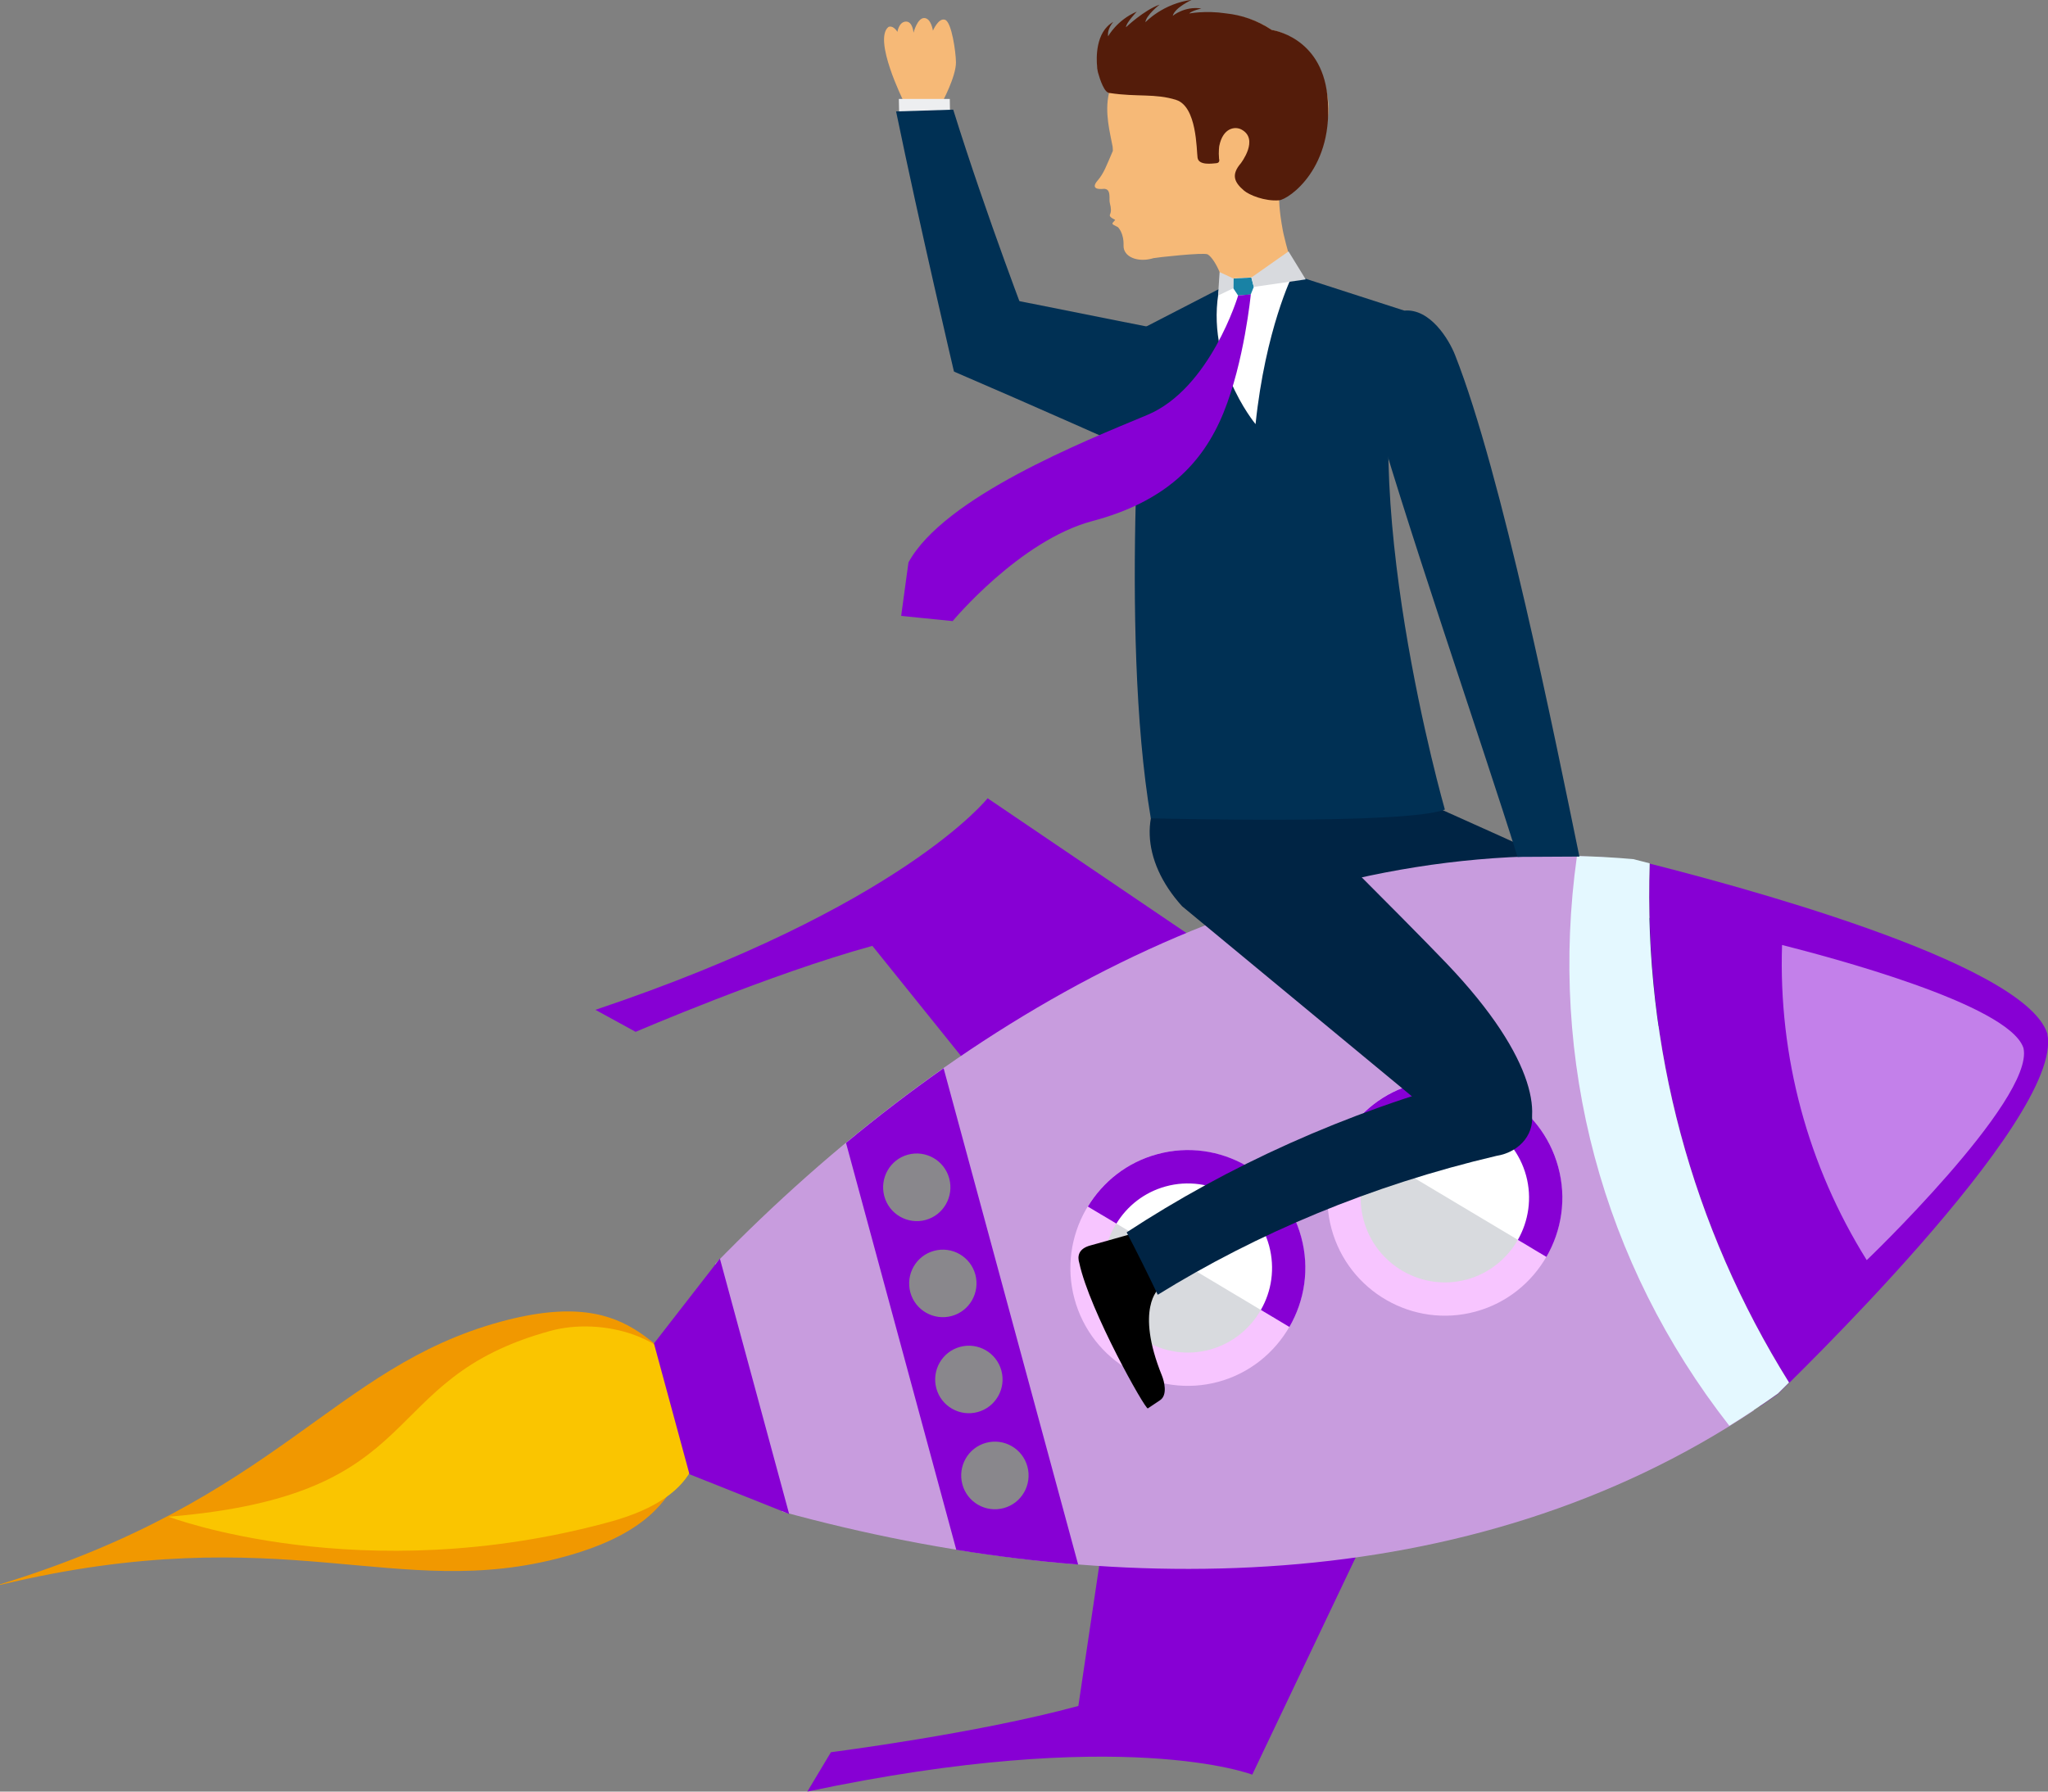
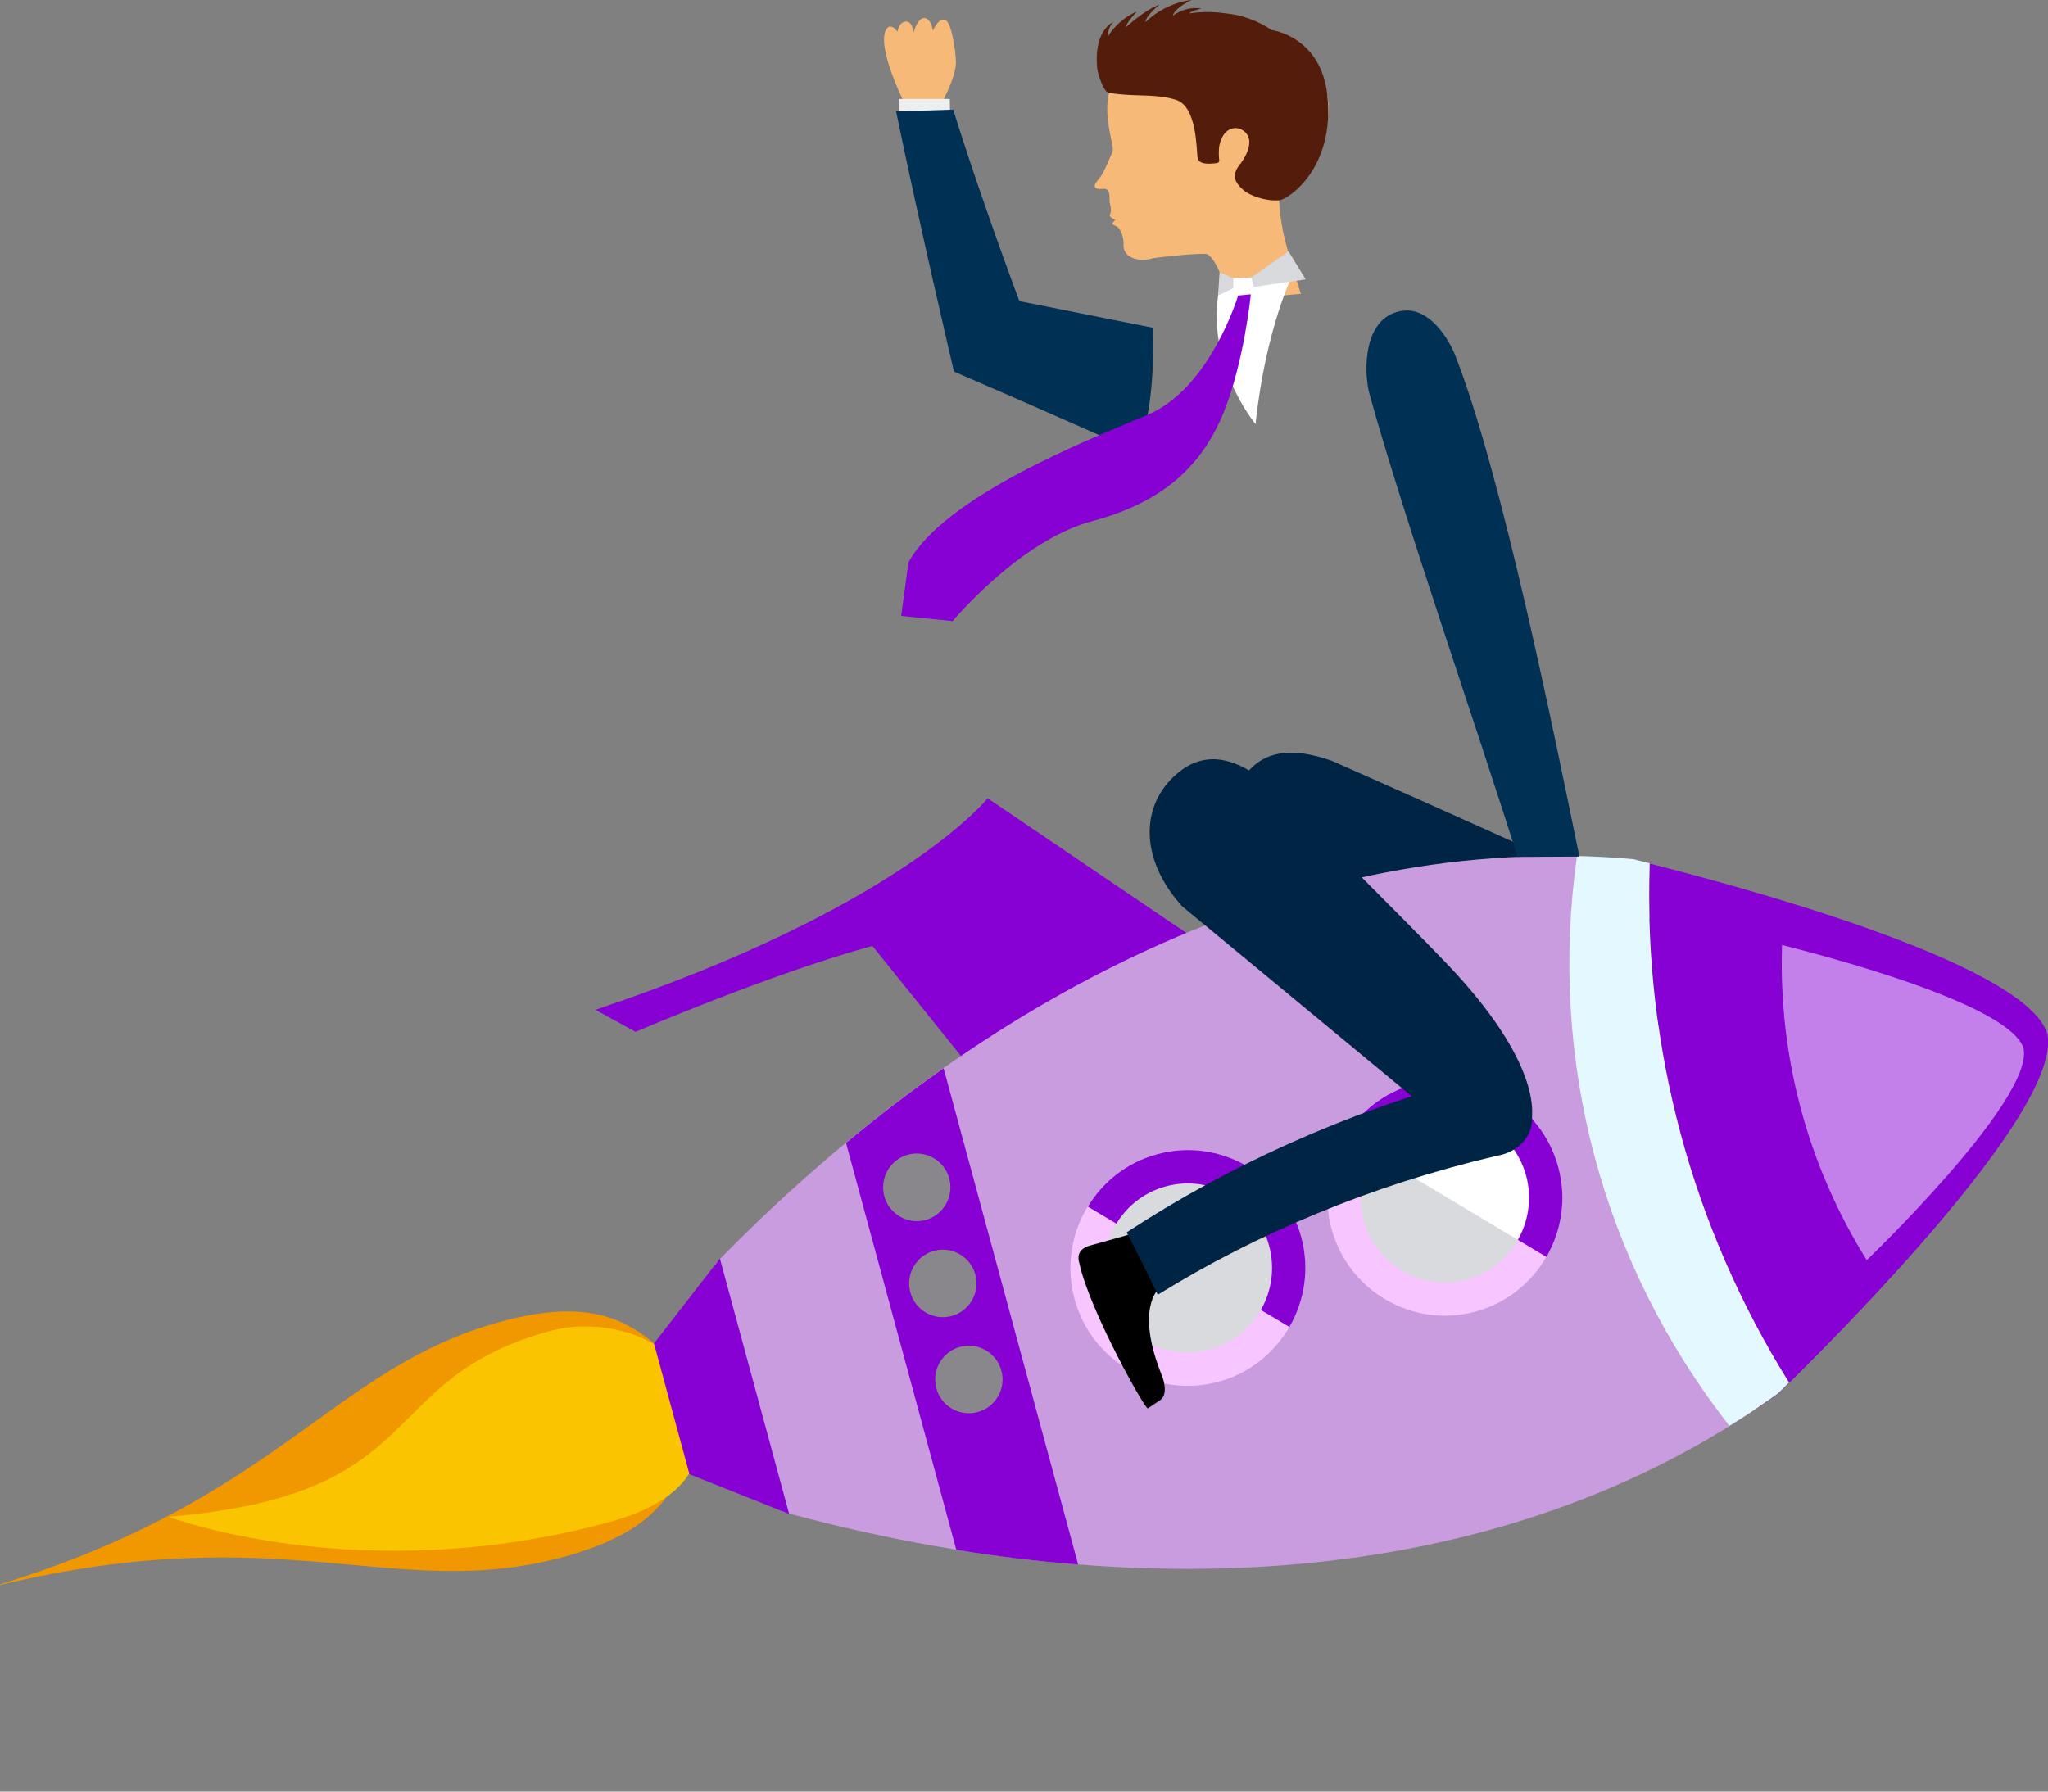
<svg xmlns="http://www.w3.org/2000/svg" width="176" height="154" viewBox="0 0 176 154" fill="none">
  <rect x="0" y="0" width="176" height="154" fill="#808080" stroke="none" />
  <g clip-path="url(#clip0_11_102)">
    <path d="M114.067 8.199C113.082 3.044 109.301 2.587 109.301 2.587C105.17 -0.152 100.745 1.722 96.168 2.996C94.69 3.405 94.017 5.193 94.434 6.24C94.652 6.791 95.04 8.047 95.306 7.99C94.898 9.692 95.419 11.49 95.59 12.479C95.628 12.536 95.637 12.964 95.637 12.964C95.078 14.258 94.87 14.895 94.292 15.561C94.083 15.799 93.771 16.331 94.822 16.236C95.533 16.179 95.287 17.111 95.372 17.434C95.505 17.929 95.495 18.195 95.391 18.433C95.325 18.576 95.429 18.7 95.836 18.899C95.836 18.899 95.76 19.004 95.675 19.09C95.448 19.299 95.779 19.346 96.073 19.527C96.073 19.527 96.594 20.003 96.556 21.115C96.528 22.095 97.807 22.599 99.124 22.19C99.285 22.143 103.455 21.677 103.786 21.867C104.45 22.257 105.549 24.578 105.151 25.824L111.793 25.262C111.793 25.262 110.391 20.944 110.182 19.46C110.182 19.46 109.908 18.053 109.917 16.74C110.855 16.873 114.863 12.298 114.067 8.199Z" fill="#F6B977" />
    <path d="M94.282 5.745C94.282 5.735 94.282 5.726 94.282 5.716C94.216 5.051 94.121 2.749 95.675 1.883C95.675 1.883 95.126 2.473 95.23 3.12C95.23 3.12 95.988 1.722 97.694 0.999C97.694 0.999 96.755 1.978 96.765 2.34C96.765 2.34 98.319 0.866 99.655 0.399C99.655 0.399 98.48 1.313 98.433 1.912C98.433 1.912 99.949 0.295 102.412 -0.01C102.412 -0.01 100.963 0.647 100.783 1.36C100.783 1.36 101.806 0.504 103.246 0.732C103.246 0.732 102.422 0.913 102.194 1.16C102.194 1.16 103.606 0.885 105.359 1.151C106.695 1.294 108.003 1.722 109.301 2.578C109.301 2.578 113.527 3.139 114.067 8.189C114.74 14.429 110.741 17.14 109.926 17.216C108.685 17.32 107.349 16.759 106.913 16.388C106.079 15.675 105.776 15.038 106.629 14.039C106.629 14.039 108.249 11.956 106.676 11.128C106.155 10.853 105.103 10.957 104.781 12.546C104.781 12.546 104.705 13.031 104.762 13.649C104.762 13.649 104.885 14.001 104.525 14.029C104.165 14.058 103.009 14.239 102.915 13.554C102.82 12.879 102.867 9.16 101.076 8.589C99.285 8.018 97.712 8.351 95.391 7.999C94.917 8.056 94.519 6.801 94.358 6.23C94.33 6.125 94.32 6.021 94.301 5.916C94.301 5.916 94.292 5.916 94.292 5.907C94.301 5.916 94.292 5.85 94.282 5.745Z" fill="#541C0A" />
    <path d="M145.526 86.297C144.399 88.637 142.096 88.58 139.765 87.448L109.747 76.453C106.25 75.15 104.611 71.108 106.553 67.389C108.174 64.288 111.168 64.231 114.465 65.401C114.465 65.401 129.371 71.992 134.033 74.208C144.427 79.126 146.654 83.958 145.526 86.297Z" fill="#002444" />
    <path d="M110.884 99.794C110.912 99.756 108.827 101.459 111.168 107.242C111.367 107.736 111.67 108.906 111.007 109.353C110.656 109.591 110.306 109.819 109.955 110.057C109.747 110.181 104.952 101.668 104.071 97.578C103.881 96.979 103.995 96.332 104.999 96.056C106.392 95.666 107.795 95.276 109.187 94.877C109.652 96.551 110.211 98.196 110.884 99.794Z" fill="black" />
    <path d="M142.892 84.433C142.428 82.559 140.211 81.256 138.022 81.627C126.888 84.623 116.834 89.227 108.136 94.924C109.064 96.703 109.955 98.491 110.808 100.289C119.307 95.029 129.096 90.891 139.907 88.352C141.982 88.028 143.356 86.317 142.892 84.433Z" fill="#002444" />
-     <path d="M118.123 130.469L107.615 152.545C107.615 152.545 96.556 148.236 69.38 154L71.408 150.614C71.408 150.614 83.963 149.016 92.671 146.638L95.145 130.003L118.123 130.469Z" fill="#8700D4" />
    <path d="M105.075 82.312L84.873 68.616C84.873 68.616 77.51 77.956 51.168 86.802L54.627 88.694C54.627 88.694 66.254 83.691 74.971 81.304L85.499 94.392L105.075 82.312Z" fill="#8700D4" />
-     <path d="M0.019 136.233C24.457 130.383 34.027 137.764 48.477 133.817C60.89 130.431 57.82 123.792 61.8 119.359C61.8 119.359 61.809 119.359 61.819 119.359C61.828 119.35 61.809 119.34 61.8 119.331C61.8 119.321 61.809 119.302 61.8 119.302C61.8 119.302 61.791 119.312 61.791 119.302C56.124 117.505 55.423 110.228 43.01 113.614C28.55 117.571 24.03 128.804 0 136.185L0.019 136.233Z" fill="#F19800" />
+     <path d="M0.019 136.233C24.457 130.383 34.027 137.764 48.477 133.817C60.89 130.431 57.82 123.792 61.8 119.359C61.8 119.359 61.809 119.359 61.819 119.359C61.8 119.321 61.809 119.302 61.8 119.302C61.8 119.302 61.791 119.312 61.791 119.302C56.124 117.505 55.423 110.228 43.01 113.614C28.55 117.571 24.03 128.804 0 136.185L0.019 136.233Z" fill="#F19800" />
    <path d="M59.668 119.978C58.228 114.661 51.547 113.234 47.321 114.394C31.999 118.579 37.305 128.49 14.488 130.374C14.488 130.374 31.023 136.651 52.391 130.821C60.653 128.557 60.776 124.096 59.668 119.978Z" fill="#FAC500" />
    <path d="M137.842 73.695C108.628 72.068 81.623 87.886 61.449 108.649L67.22 129.936C95.097 137.583 126.367 137.488 150.729 121.233L137.842 73.695Z" fill="#C89CDE" />
    <path d="M59.251 126.721L56.2 115.479L61.866 108.183L67.817 130.136L59.251 126.721Z" fill="#8700D4" />
    <path d="M153.751 118.855C153.154 119.445 152.813 119.787 152.804 119.797C152.273 120.177 151.743 120.539 151.202 120.9L151.212 120.919C151.743 120.558 152.283 120.196 152.813 119.816C152.842 119.711 177.469 96.208 175.943 88.875H175.953C175.953 88.866 175.943 88.856 175.943 88.837C175.943 88.828 175.943 88.808 175.934 88.799H175.924C173.84 82.569 148.123 75.844 141.784 74.237C141.253 90.064 145.384 105.444 153.751 118.855Z" fill="#8700D4" />
    <path opacity="0.5" d="M160.422 108.316C160.062 108.678 174.825 94.563 173.897 90.112C173.897 90.102 173.896 90.102 173.887 90.093C173.887 90.083 173.887 90.073 173.887 90.073C172.617 86.297 157.001 82.207 153.145 81.228C152.832 90.825 155.343 100.175 160.422 108.316Z" fill="white" />
    <path d="M141.765 74.208C140.874 73.98 140.362 73.856 140.353 73.847C138.732 73.704 137.131 73.619 135.52 73.581C133.038 91.196 137.69 108.583 148.615 122.555C150.027 121.68 151.42 120.758 152.794 119.778C152.794 119.768 153.145 119.426 153.742 118.836C145.375 105.435 141.243 90.035 141.765 74.208Z" fill="#E4F8FF" />
    <path d="M126.442 111.351C121.828 112.616 117.062 109.876 115.801 105.244C114.551 100.612 117.27 95.828 121.894 94.572C126.509 93.307 131.275 96.047 132.526 100.679C133.786 105.311 131.057 110.095 126.442 111.351Z" fill="#D8DADE" />
    <path d="M114.427 105.625C112.968 100.232 116.152 94.648 121.515 93.184C126.888 91.719 132.441 94.915 133.9 100.298C135.359 105.691 132.175 111.275 126.812 112.739C121.439 114.204 115.887 111.008 114.427 105.625ZM131.152 101.059C130.1 97.198 126.12 94.905 122.264 95.952C118.417 97.007 116.133 101.002 117.185 104.873C118.227 108.735 122.216 111.027 126.063 109.981C129.911 108.916 132.194 104.921 131.152 101.059Z" fill="#F7C5FF" />
    <path d="M132.526 100.679C131.266 96.047 126.509 93.307 121.894 94.572C119.677 95.181 117.905 96.598 116.787 98.415L131.673 107.308C132.782 105.368 133.161 103.009 132.526 100.679Z" fill="white" />
    <path d="M122.264 95.952C126.111 94.896 130.1 97.188 131.152 101.059C131.673 102.99 131.36 104.959 130.441 106.576L132.895 108.041C134.203 105.777 134.648 103.019 133.909 100.308C132.45 94.915 126.888 91.728 121.525 93.193C118.938 93.897 116.872 95.562 115.574 97.692L118.028 99.157C118.947 97.635 120.425 96.456 122.264 95.952Z" fill="#8700D4" />
    <path d="M104.355 117.381C99.74 118.646 94.974 115.907 93.714 111.275C92.463 106.642 95.182 101.858 99.806 100.593C104.421 99.338 109.187 102.067 110.438 106.709C111.698 111.341 108.969 116.125 104.355 117.381Z" fill="#D8DADE" />
    <path d="M92.34 111.655C90.88 106.262 94.064 100.688 99.427 99.214C104.8 97.749 110.353 100.945 111.812 106.329C113.271 111.712 110.088 117.296 104.724 118.77C99.352 120.235 93.799 117.039 92.34 111.655ZM109.064 107.08C108.022 103.219 104.033 100.926 100.176 101.982C96.329 103.038 94.045 107.033 95.097 110.904C96.149 114.765 100.129 117.058 103.976 116.011C107.823 114.946 110.107 110.951 109.064 107.08Z" fill="#F7C5FF" />
-     <path d="M110.438 106.709C109.178 102.077 104.421 99.338 99.807 100.593C97.589 101.202 95.817 102.619 94.699 104.436L109.576 113.329C110.694 111.398 111.073 109.039 110.438 106.709Z" fill="white" />
    <path d="M100.176 101.982C104.023 100.926 108.012 103.218 109.064 107.08C109.585 109.02 109.282 110.989 108.354 112.597L110.808 114.061C112.115 111.798 112.561 109.039 111.822 106.329C110.362 100.936 104.8 97.74 99.437 99.214C96.85 99.918 94.784 101.582 93.486 103.713L95.941 105.178C96.86 103.665 98.338 102.486 100.176 101.982Z" fill="#8700D4" />
    <path d="M92.653 134.482L81.092 91.824C78.212 93.85 75.416 95.99 72.706 98.244L82.182 133.217C85.65 133.779 89.147 134.207 92.653 134.482Z" fill="#8700D4" />
    <path d="M79.548 104.864C78.003 105.282 76.411 104.369 75.994 102.819C75.577 101.269 76.487 99.671 78.022 99.252C79.567 98.834 81.159 99.747 81.576 101.297C81.992 102.847 81.083 104.445 79.548 104.864Z" fill="#89878C" />
    <path d="M81.784 113.12C80.24 113.538 78.648 112.625 78.231 111.084C77.814 109.534 78.723 107.936 80.268 107.518C81.812 107.099 83.404 108.012 83.821 109.563C84.229 111.103 83.329 112.701 81.784 113.12Z" fill="#89878C" />
    <path d="M84.02 121.376C82.476 121.794 80.884 120.881 80.467 119.34C80.05 117.79 80.96 116.192 82.504 115.774C84.049 115.355 85.641 116.268 86.058 117.818C86.474 119.359 85.565 120.957 84.02 121.376Z" fill="#89878C" />
-     <path d="M86.256 129.632C84.712 130.05 83.12 129.137 82.703 127.587C82.286 126.036 83.196 124.438 84.74 124.02C86.285 123.601 87.877 124.515 88.294 126.065C88.711 127.615 87.801 129.213 86.256 129.632Z" fill="#89878C" />
    <path d="M97.513 38.759C97.513 38.759 88.872 34.898 82.002 31.949L86.436 25.652L99.077 28.173C99.087 28.173 99.418 36.02 97.513 38.759Z" fill="#003054" />
    <path d="M77.624 8.646C77.624 8.646 75.028 3.405 76.345 2.321C76.345 2.321 76.715 2.102 77.122 2.739C77.122 2.739 77.245 1.883 77.842 1.855C78.439 1.826 78.505 2.815 78.505 2.815C78.505 2.815 78.828 1.541 79.424 1.55C80.022 1.56 80.173 2.635 80.173 2.635C80.173 2.635 80.666 1.484 81.225 1.703C81.784 1.921 82.144 4.47 82.153 5.355C82.163 6.582 80.969 8.789 80.969 8.789L77.624 8.646Z" fill="#F6B977" />
    <path d="M81.623 8.503L81.651 10.282L77.283 10.377L77.245 8.503H81.623Z" fill="#EDEEF0" />
    <path d="M88.521 28.316L81.983 31.949C81.983 31.949 79.027 19.375 77.008 9.578L81.917 9.426C84.797 18.662 88.521 28.316 88.521 28.316Z" fill="#003054" />
    <path d="M130.726 98.215C128.84 99.994 126.708 99.109 124.936 97.217L101.588 77.899C98.006 73.942 97.921 69.348 101.067 66.571C103.682 64.259 106.506 65.277 109.159 67.55C109.159 67.55 120.729 79.059 124.301 82.797C132.251 91.12 132.611 96.437 130.726 98.215Z" fill="#002444" />
    <path d="M99.57 110.799C99.598 110.761 97.513 112.463 99.854 118.246C100.053 118.741 100.356 119.911 99.693 120.358C99.342 120.596 98.992 120.833 98.641 121.062C98.433 121.185 93.638 112.673 92.757 108.583C92.567 107.984 92.681 107.337 93.685 107.061C95.078 106.671 96.481 106.281 97.874 105.881C98.328 107.555 98.897 109.191 99.57 110.799Z" fill="black" />
    <path d="M131.578 95.438C131.123 93.564 128.897 92.261 126.708 92.632C115.574 95.628 105.52 100.232 96.822 105.929C97.75 107.708 98.641 109.496 99.494 111.294C107.994 106.034 117.782 101.896 128.594 99.357C130.669 99.033 132.043 97.312 131.578 95.438Z" fill="#002444" />
-     <path d="M105.918 24.245L112.021 23.902L120.681 26.699C116.171 41.689 124.168 69.586 124.168 69.586C120.833 70.917 98.897 70.337 98.897 70.337C96.139 54.016 98.376 28.135 98.376 28.135L105.918 24.245Z" fill="#003054" />
    <path d="M111.073 23.645C111.073 23.645 108.752 28.297 107.899 36.457C107.899 36.457 103.152 30.76 104.971 23.988L111.073 23.645Z" fill="white" />
-     <path d="M107.539 23.855L105.994 23.94L105.985 24.777L106.402 25.405L107.482 25.32L107.747 24.663L107.539 23.855Z" fill="#1982A5" />
    <path d="M106.402 25.405C106.402 25.405 104.014 33.404 98.594 35.668C93.164 37.932 81.13 42.735 78.07 48.347L77.444 52.941L81.869 53.388C81.869 53.388 87.64 46.444 93.875 44.789C100.11 43.135 103.351 39.882 105.141 35.487C106.932 31.093 107.491 25.3 107.491 25.3L106.402 25.405Z" fill="#8700D4" />
    <path d="M107.539 23.855L110.732 21.61L112.21 24.016L107.747 24.663L107.539 23.855Z" fill="#D8DADE" />
    <path d="M105.994 23.94L104.81 23.389L104.677 25.405L105.985 24.777L105.994 23.94Z" fill="#D8DADE" />
    <path d="M117.687 33.851C117.175 31.977 117.09 27.032 120.681 26.699C122.899 26.499 124.519 29.172 125.05 30.532C129.067 40.718 133.625 63.394 135.729 73.628L130.413 73.657C127.409 64.012 120.454 43.943 117.687 33.851Z" fill="#003054" />
  </g>
  <defs>
    <clipPath id="clip0_11_102">
      <rect width="176" height="154" fill="white" />
    </clipPath>
  </defs>
</svg>